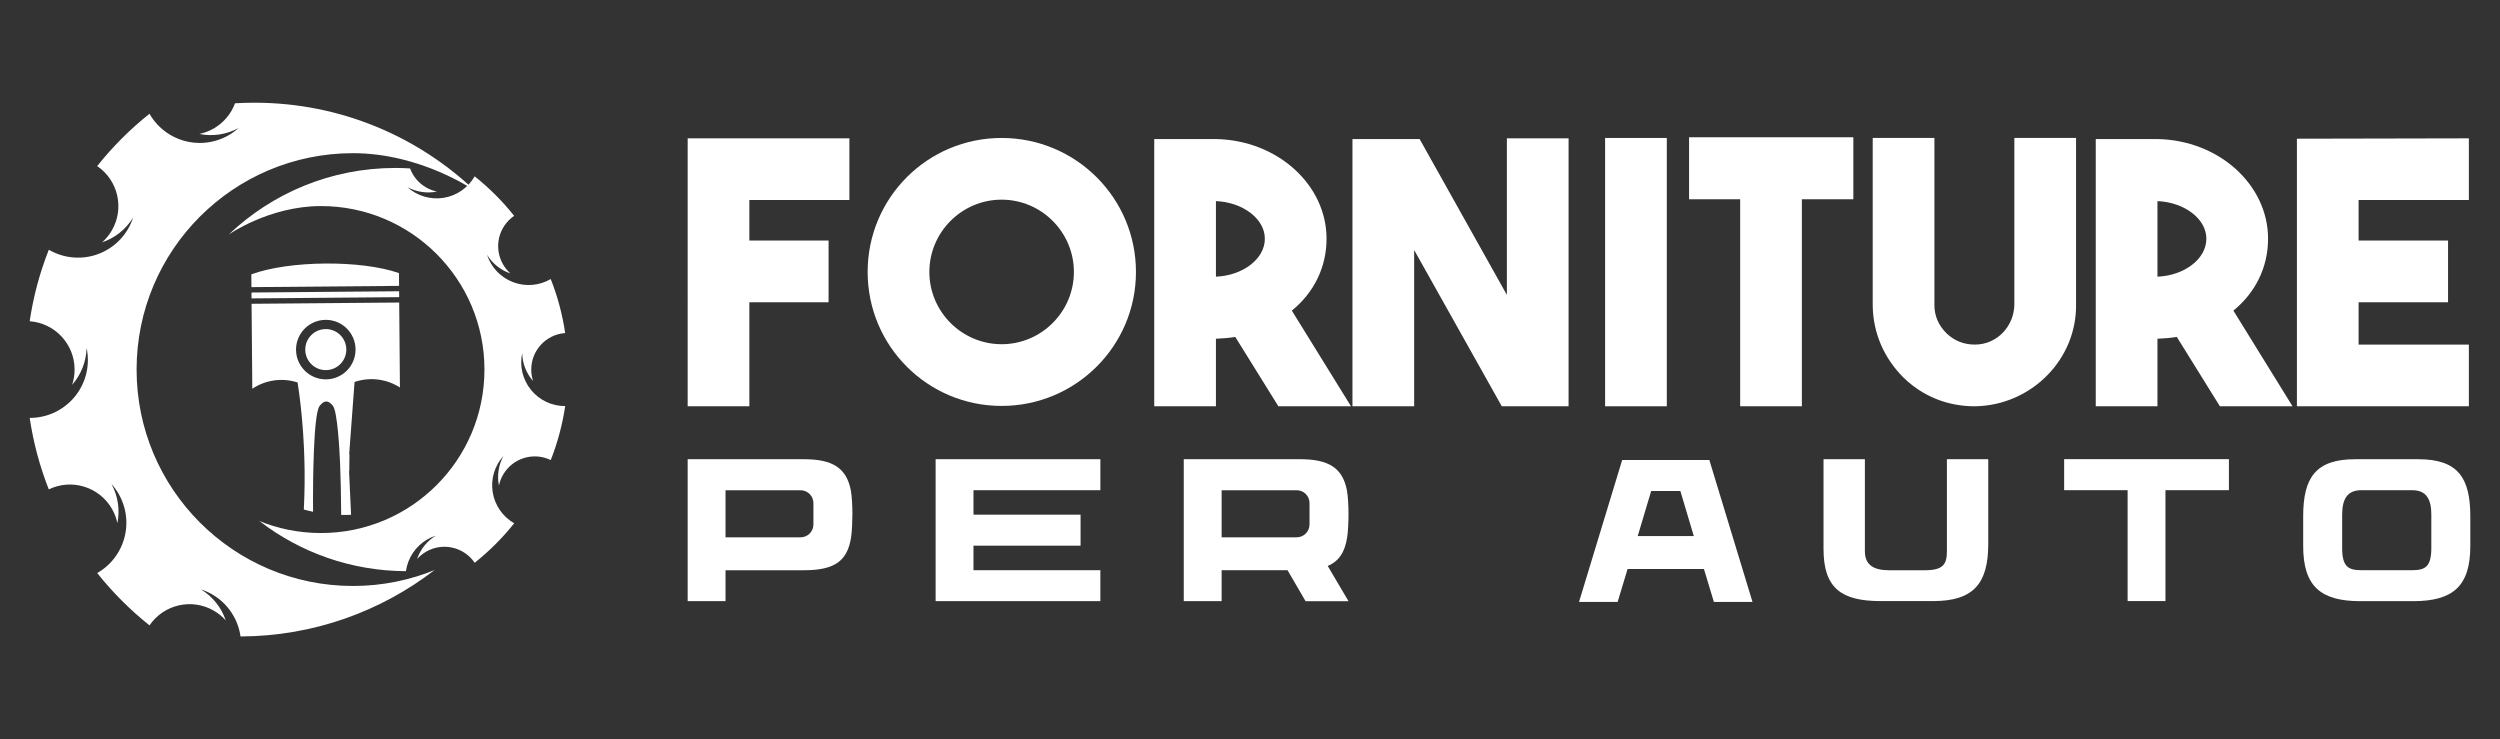
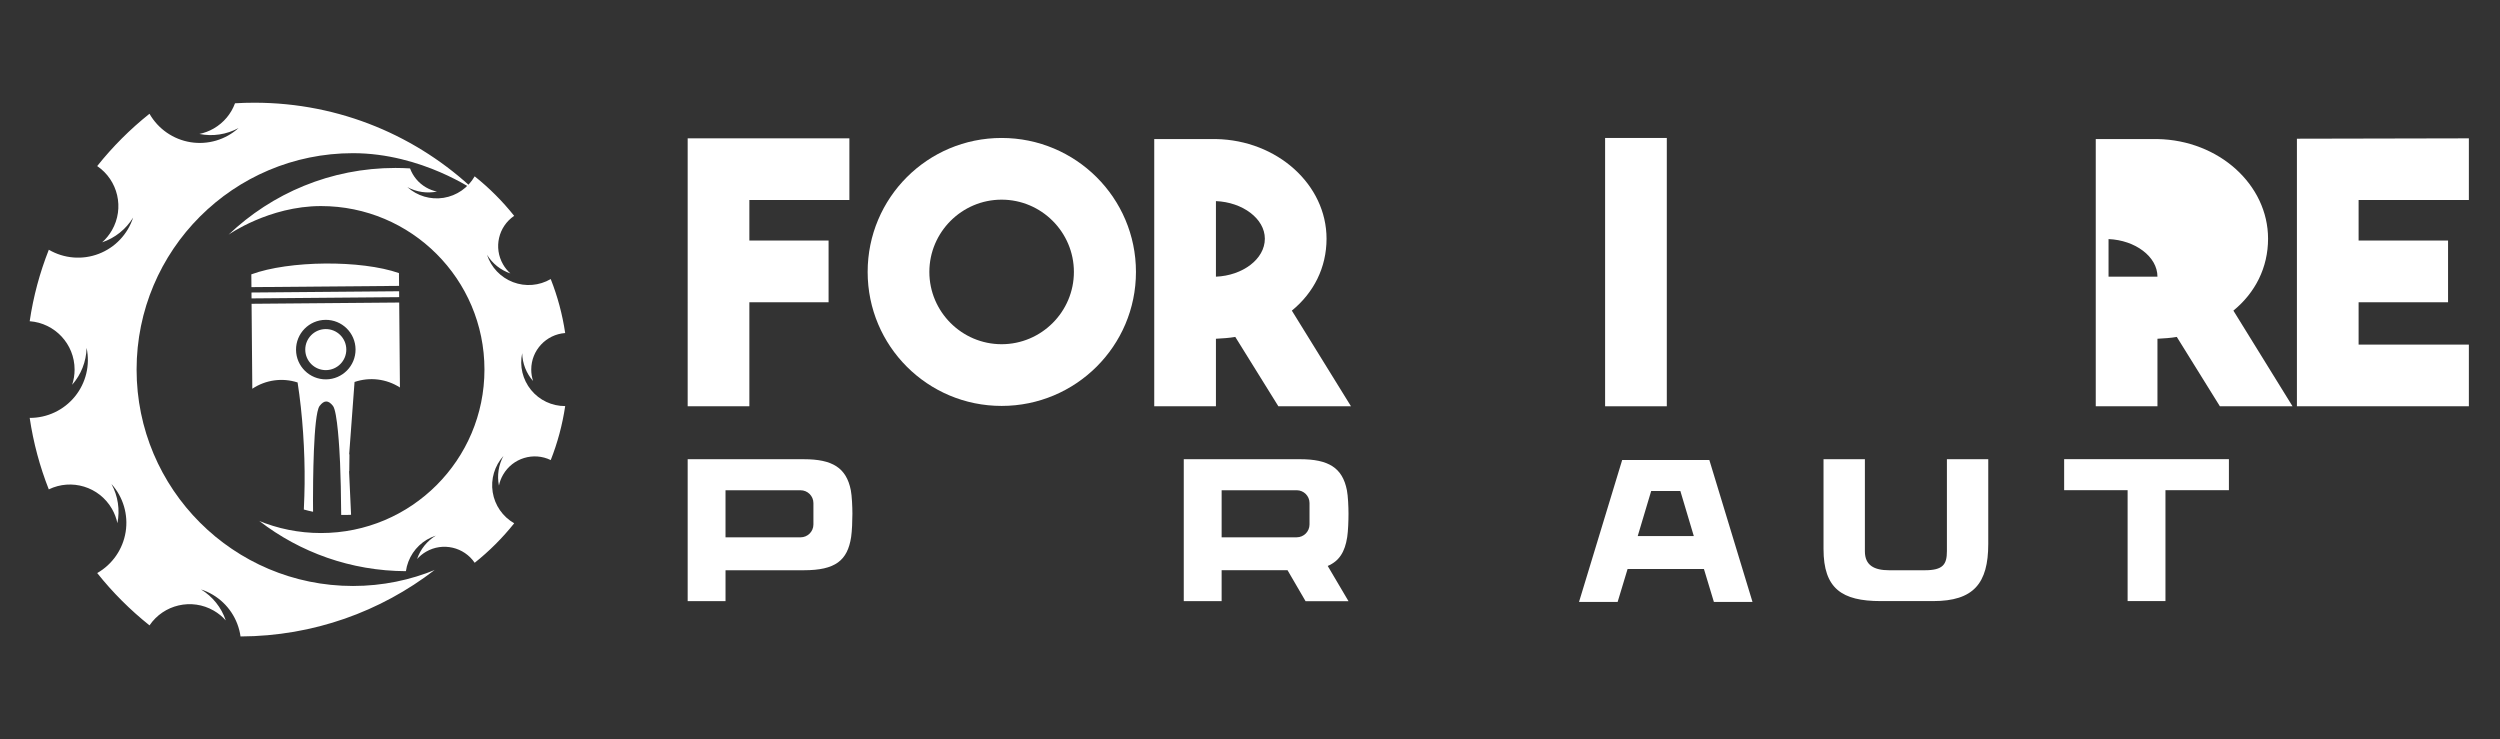
<svg xmlns="http://www.w3.org/2000/svg" version="1.1" id="Calque_1" x="0px" y="0px" width="253.667px" height="75px" viewBox="0 0 253.667 75" enable-background="new 0 0 253.667 75" xml:space="preserve">
  <rect x="0" y="0" width="253.667" height="75" fill="#333333" stroke="none" />
  <g>
    <g>
      <path fill-rule="evenodd" clip-rule="evenodd" fill="#FFFFFF" d="M23.846,10.48c-0.383,1.039-1.119,1.958-2.154,2.556    c-0.467,0.269-0.961,0.452-1.461,0.557c1.348,0.271,2.757,0.062,3.976-0.603c-1.32,1.191-3.109,1.722-4.867,1.44    c-1.756-0.281-3.29-1.344-4.172-2.887c-1.962,1.563-3.744,3.345-5.306,5.308c2.112,1.433,2.788,4.278,1.491,6.521    c-0.271,0.469-0.605,0.875-0.987,1.216c1.304-0.44,2.417-1.327,3.141-2.511c-0.547,1.692-1.833,3.046-3.494,3.681    c-1.662,0.635-3.523,0.48-5.059-0.417L4.94,25.375c-0.907,2.304-1.555,4.698-1.928,7.219c2.547,0.186,4.556,2.311,4.556,4.904    c0,0.54-0.087,1.059-0.247,1.544c0.908-1.032,1.43-2.356,1.465-3.743c0.373,1.738-0.063,3.554-1.186,4.934    c-1.123,1.381-2.81,2.178-4.588,2.17c0.373,2.521,1.031,4.95,1.938,7.253c2.299-1.116,5.104-0.281,6.403,1.967    c0.27,0.467,0.454,0.96,0.558,1.461c0.271-1.348,0.061-2.758-0.604-3.976c1.192,1.32,1.722,3.109,1.441,4.866    c-0.282,1.756-1.343,3.291-2.886,4.172c1.562,1.963,3.344,3.743,5.307,5.309c1.434-2.113,4.277-2.789,6.522-1.494    c0.467,0.271,0.874,0.605,1.214,0.988c-0.439-1.304-1.325-2.418-2.511-3.142c1.694,0.547,3.047,1.832,3.681,3.494    c0.159,0.416,0.269,0.845,0.329,1.278c7.407-0.029,14.229-2.537,19.681-6.734l0.172-0.07c-2.599,1.082-5.451,1.682-8.441,1.682    c-12.126,0-21.958-9.83-21.958-21.958c0-12.127,9.832-21.957,21.958-21.957c6.982,0,12.429,3.854,12.411,3.842    c-5.831-5.553-13.721-8.962-22.407-8.962C25.157,10.421,24.499,10.441,23.846,10.48" />
      <path fill-rule="evenodd" clip-rule="evenodd" fill="#FFFFFF" d="M41.606,17.088c0.29,0.785,0.846,1.479,1.628,1.93    c0.353,0.203,0.726,0.343,1.104,0.421c-1.018,0.205-2.082,0.048-3.003-0.454c0.997,0.899,2.35,1.301,3.677,1.088    c1.326-0.213,2.484-1.015,3.152-2.182c1.482,1.182,2.827,2.527,4.008,4.011c-1.596,1.083-2.107,3.23-1.126,4.927    c0.203,0.354,0.456,0.66,0.745,0.917c-0.985-0.332-1.827-1.001-2.374-1.896c0.415,1.278,1.385,2.301,2.641,2.779    c1.255,0.481,2.662,0.364,3.821-0.313l0.012,0.023c0.685,1.74,1.174,3.549,1.457,5.453c-1.925,0.141-3.443,1.745-3.443,3.705    c0,0.407,0.066,0.8,0.188,1.167c-0.687-0.781-1.082-1.78-1.108-2.828c-0.281,1.313,0.049,2.684,0.896,3.728    c0.85,1.044,2.123,1.646,3.468,1.639c-0.283,1.903-0.779,3.739-1.466,5.479c-1.736-0.845-3.855-0.213-4.835,1.486    c-0.204,0.352-0.344,0.724-0.421,1.104c-0.204-1.02-0.045-2.083,0.455-3.004c-0.9,0.998-1.301,2.35-1.088,3.676    c0.212,1.327,1.016,2.485,2.181,3.152c-1.181,1.481-2.528,2.828-4.009,4.008c-1.083-1.594-3.232-2.105-4.928-1.127    c-0.354,0.205-0.66,0.458-0.917,0.748c0.333-0.986,1.002-1.827,1.897-2.375c-1.279,0.414-2.301,1.385-2.78,2.641    c-0.122,0.313-0.204,0.638-0.25,0.964c-5.595-0.021-10.749-1.915-14.868-5.087l-0.129-0.053c1.963,0.82,4.118,1.271,6.378,1.271    c9.162,0,16.588-7.426,16.588-16.588s-7.426-16.589-16.588-16.589c-5.275,0-9.391,2.913-9.376,2.903    c4.405-4.195,10.366-6.77,16.928-6.77C40.615,17.043,41.114,17.058,41.606,17.088" />
      <path fill-rule="evenodd" clip-rule="evenodd" fill="#FFFFFF" d="M25.513,29.134l14.979-0.127l-0.011-1.297    c-3.84-1.347-11.163-1.283-14.979,0.127L25.513,29.134z M25.523,30.278l14.979-0.127l-0.005-0.599L25.518,29.68L25.523,30.278z     M30.974,35.49c0.01,1.151,0.95,2.076,2.101,2.065c1.149-0.01,2.074-0.95,2.064-2.1c-0.01-1.151-0.95-2.075-2.1-2.065    C31.89,33.4,30.964,34.342,30.974,35.49z M33.083,38.493c-1.667,0.014-3.031-1.326-3.045-2.994    c-0.014-1.667,1.328-3.03,2.995-3.045s3.031,1.326,3.044,2.993C36.091,37.114,34.75,38.478,33.083,38.493z M40.506,30.697    l-14.979,0.128l0.074,8.619c1.354-0.902,3.046-1.138,4.595-0.637c0.506,3.221,0.749,7,0.712,10.293    c-0.009,0.74-0.032,1.632-0.079,2.599c0.31,0.087,0.623,0.163,0.937,0.229c-0.004-0.389-0.006-0.776-0.007-1.164    c0.003-1.548,0.021-8.713,0.668-9.569c0.462-0.608,0.885-0.61,1.358-0.01c0.445,0.565,0.661,4.358,0.721,5.789    c0.053,1.278,0.103,3.211,0.115,5.277c0.333,0.006,0.667,0,1.002-0.016l-0.204-4.428l0.021,0.008l0.019-1.711l-0.028-0.01    l0.544-7.337c1.539-0.526,3.235-0.32,4.605,0.56L40.506,30.697z" />
    </g>
    <g>
      <g>
        <path fill="#FFFFFF" d="M86.184,20.296H76.035v4.111h8.038v6.26h-8.038v10.557h-6.259V14.036h16.408V20.296z" />
        <path fill="#FFFFFF" d="M115.262,27.593c0,7.519-6.111,13.594-13.631,13.594c-7.518,0-13.593-6.075-13.593-13.594     c0-7.52,6.075-13.594,13.593-13.594C109.15,13.999,115.262,20.073,115.262,27.593z M108.965,27.593     c0-4.037-3.295-7.334-7.334-7.334c-4.037,0-7.332,3.297-7.332,7.334s3.295,7.333,7.332,7.333     C105.67,34.926,108.965,31.63,108.965,27.593z" />
        <path fill="#FFFFFF" d="M125.34,34.186c-0.631,0.111-1.26,0.147-1.963,0.186v6.853h-6.26V14.11h6.26     c6.223,0.111,11.223,4.63,11.223,10.111c0,2.926-1.297,5.481-3.52,7.297l6,9.705h-7.369L125.34,34.186z M123.377,28.074     c2.703-0.111,4.963-1.778,4.963-3.853c0-2.037-2.26-3.704-4.963-3.815V28.074z" />
-         <path fill="#FFFFFF" d="M152.898,14.036h6.26v27.188h-6.777L143.49,25.37v15.854h-6.26V14.11h6.816l8.852,15.815V14.036z" />
        <path fill="#FFFFFF" d="M169.125,41.224h-6.26V13.999h6.26V41.224z" />
-         <path fill="#FFFFFF" d="M188.053,13.925v6.297h-5.223v21.002h-6.26V20.222h-5.186v-6.297H188.053z" />
-         <path fill="#FFFFFF" d="M200.352,41.224c-2.777,0-5.297-1.038-7.223-2.927c-1.963-1.963-3.072-4.481-3.111-7.297V13.999h6.26     v16.964c0,1.074,0.408,2.037,1.223,2.853c0.814,0.777,1.777,1.148,2.889,1.148c2.26,0,4-1.89,4-4.112V13.999h6.26v16.815     c0.111,5.667-4.557,10.298-10.186,10.409H200.352z" />
-         <path fill="#FFFFFF" d="M220.873,34.186c-0.629,0.111-1.258,0.147-1.963,0.186v6.853h-6.26V14.11h6.26     c6.223,0.111,11.223,4.63,11.223,10.111c0,2.926-1.297,5.481-3.518,7.297l6,9.705h-7.371L220.873,34.186z M218.91,28.074     c2.705-0.111,4.963-1.778,4.963-3.853c0-2.037-2.258-3.704-4.963-3.815V28.074z" />
+         <path fill="#FFFFFF" d="M220.873,34.186c-0.629,0.111-1.258,0.147-1.963,0.186v6.853h-6.26V14.11h6.26     c6.223,0.111,11.223,4.63,11.223,10.111c0,2.926-1.297,5.481-3.518,7.297l6,9.705h-7.371L220.873,34.186z M218.91,28.074     c0-2.037-2.258-3.704-4.963-3.815V28.074z" />
        <path fill="#FFFFFF" d="M250.508,20.296H239.32v4.111h9.076v6.26h-9.076v4.297h11.188v6.26h-17.447v-27.15l17.447-0.037V20.296z" />
      </g>
      <g>
        <g>
          <path fill="#FFFFFF" d="M86.491,52.129c0,0.693-0.039,1.761-0.13,2.37c-0.368,2.368-1.592,3.362-4.786,3.362h-7.958v3.136      h-3.841V46.596h11.8c2.869,0,4.302,0.856,4.755,3.149C86.44,50.303,86.491,51.435,86.491,52.129z M82.535,51.05      c0-0.721-0.583-1.305-1.304-1.305h-7.615v4.776h7.615c0.72,0,1.304-0.584,1.304-1.304V51.05z" />
-           <path fill="#FFFFFF" d="M98.775,49.74v2.481h10.867v3.149H98.775v2.486h12.875v3.14H94.934V46.596h16.717v3.145H98.775z" />
          <path fill="#FFFFFF" d="M134.719,57.425l2.109,3.574h-4.357l-1.828-3.14h-6.688v3.135h-3.842v-14.4h11.801      c2.871,0,4.303,0.856,4.752,3.149c0.113,0.557,0.162,1.69,0.162,2.383c0,0.694-0.037,1.762-0.131,2.371      C136.467,55.983,135.898,56.928,134.719,57.425z M123.955,54.519h7.615c0.719,0,1.303-0.584,1.303-1.305v-2.168      c0-0.721-0.584-1.303-1.303-1.303h-7.615V54.519z" />
          <path fill="#FFFFFF" d="M177.82,61.075h-3.918l-1.01-3.342h-7.746l-1.01,3.342h-3.918l4.379-14.4h8.844L177.82,61.075z       M167.541,49.818l-1.367,4.575h5.691l-1.365-4.575H167.541z" />
          <path fill="#FFFFFF" d="M201.742,46.589v8.602c0,4.014-1.496,5.799-5.588,5.799h-5.328c-3.936,0-5.799-1.268-5.799-5.28v-9.12      h4.197v9.35c0,1.422,0.941,1.921,2.459,1.921h3.617c1.861,0,2.246-0.595,2.246-1.94v-9.33H201.742z" />
          <path fill="#FFFFFF" d="M226.16,49.737h-6.438v11.252h-3.84V49.737h-6.439v-3.148h16.717V49.737z" />
-           <path fill="#FFFFFF" d="M250.654,52.395v3.015c0,4.09-1.785,5.588-5.797,5.588h-5.359c-4.014,0-5.801-1.498-5.801-5.588v-3.015      c0-3.937,1.268-5.799,5.281-5.799h6.396C249.387,46.596,250.654,48.458,250.654,52.395z M246.699,52.197      c0-1.517-0.498-2.457-1.92-2.457h-5.205c-1.422,0-1.922,0.94-1.922,2.457v3.413c0,1.863,0.596,2.247,1.939,2.247h5.168      c1.346,0,1.939-0.384,1.939-2.247V52.197z" />
        </g>
      </g>
    </g>
  </g>
</svg>